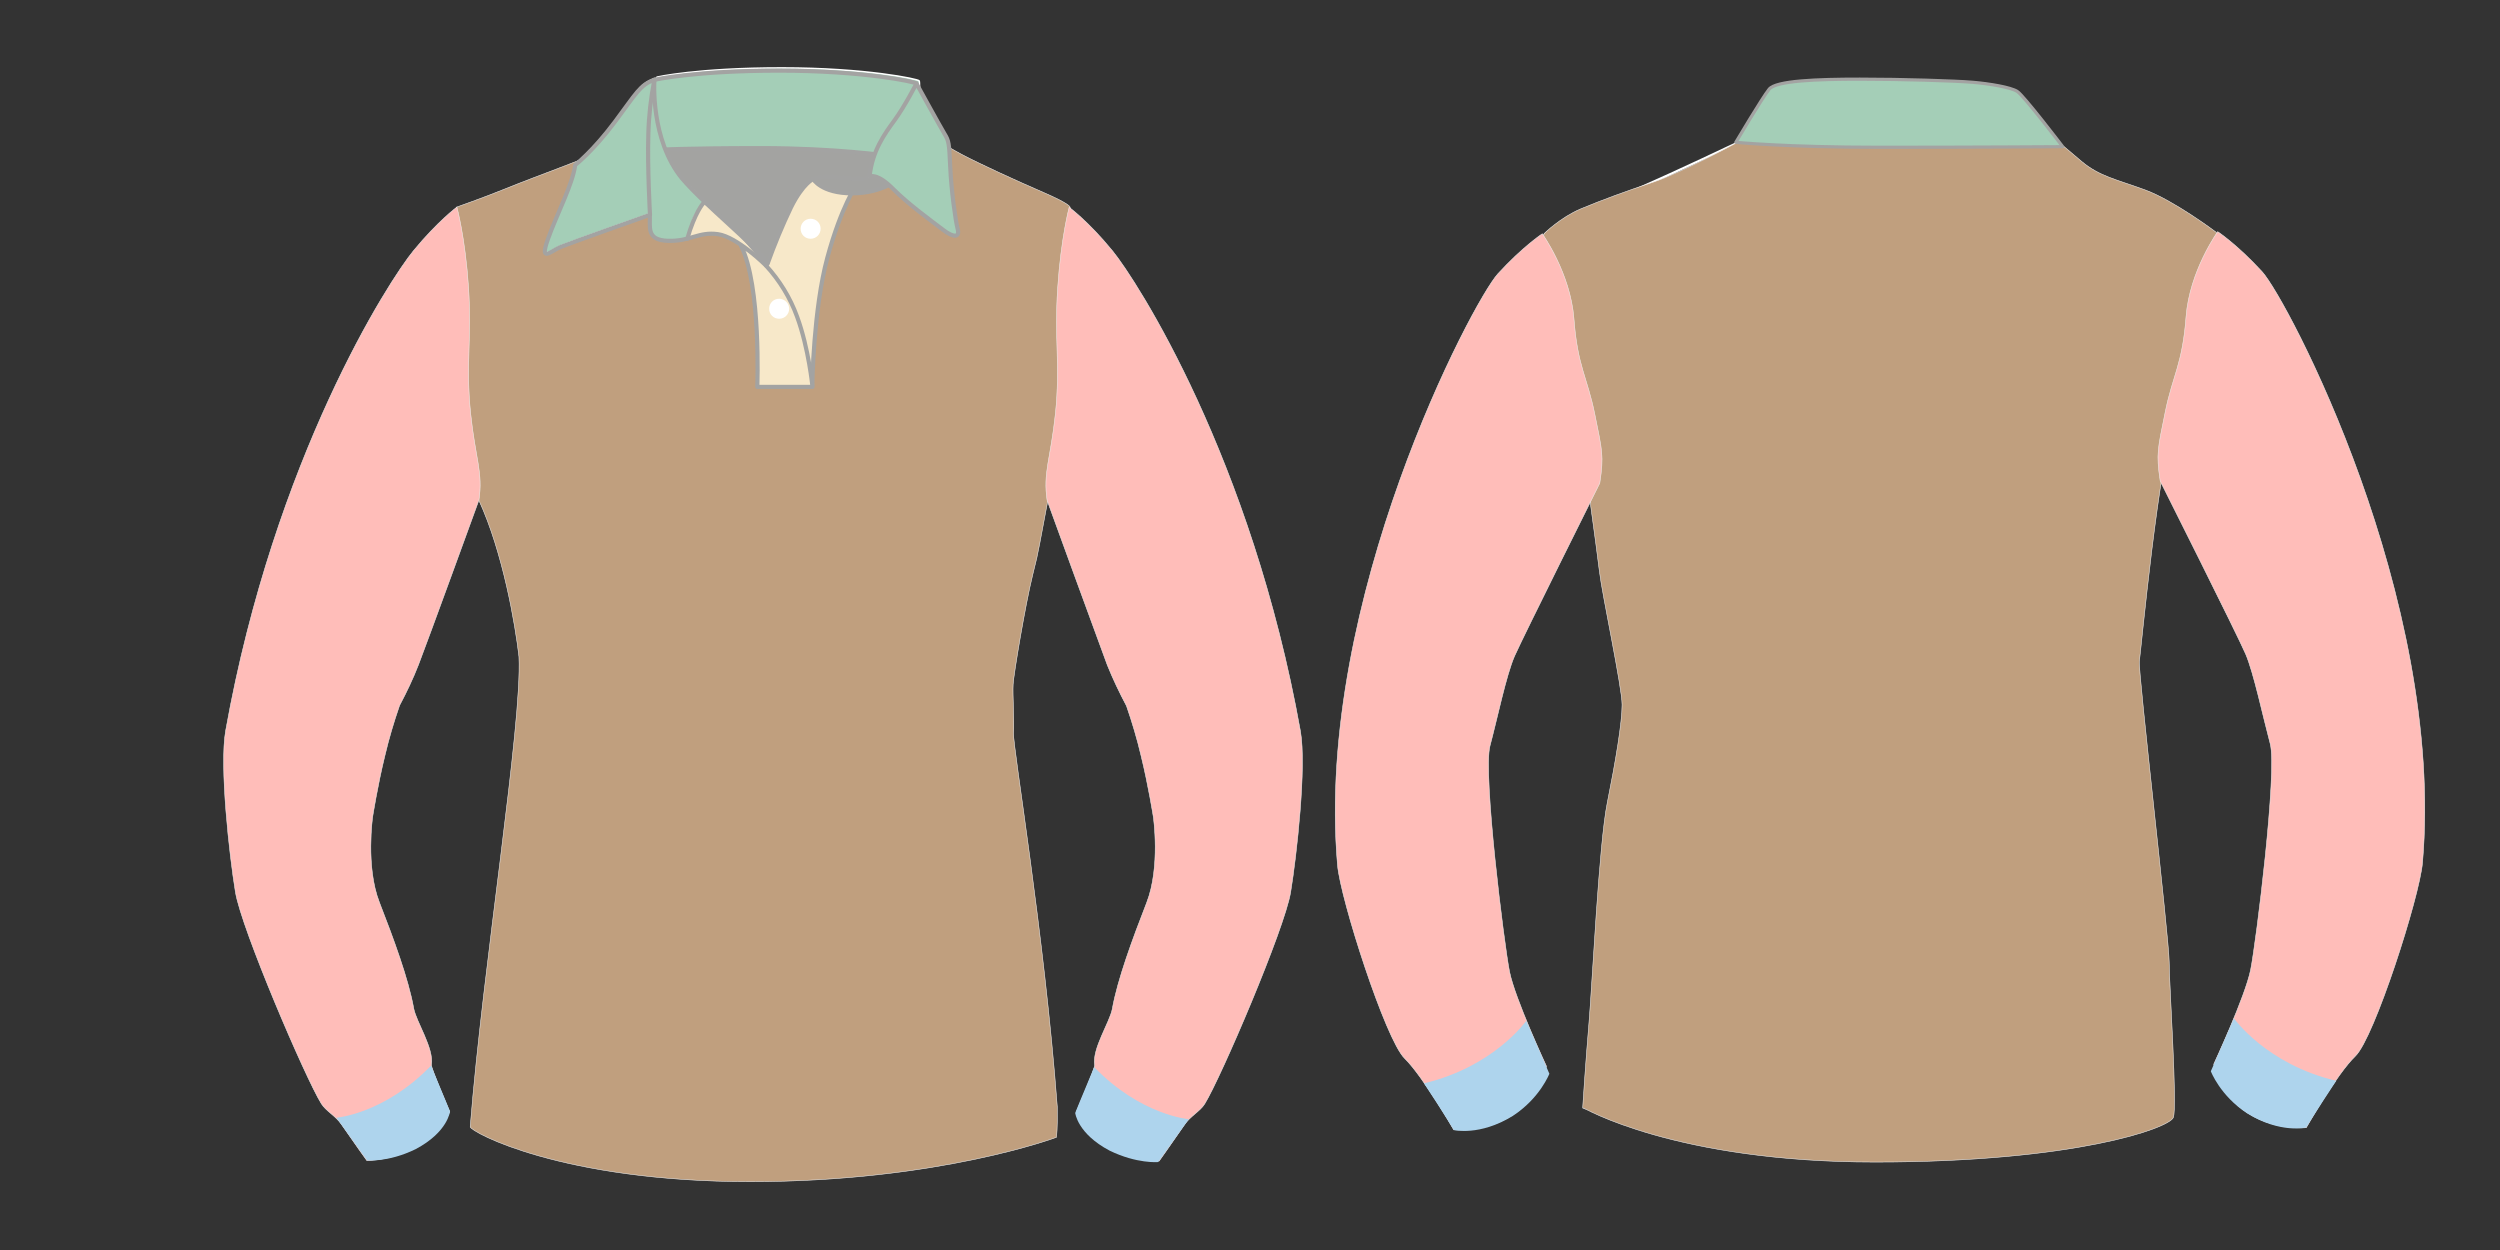
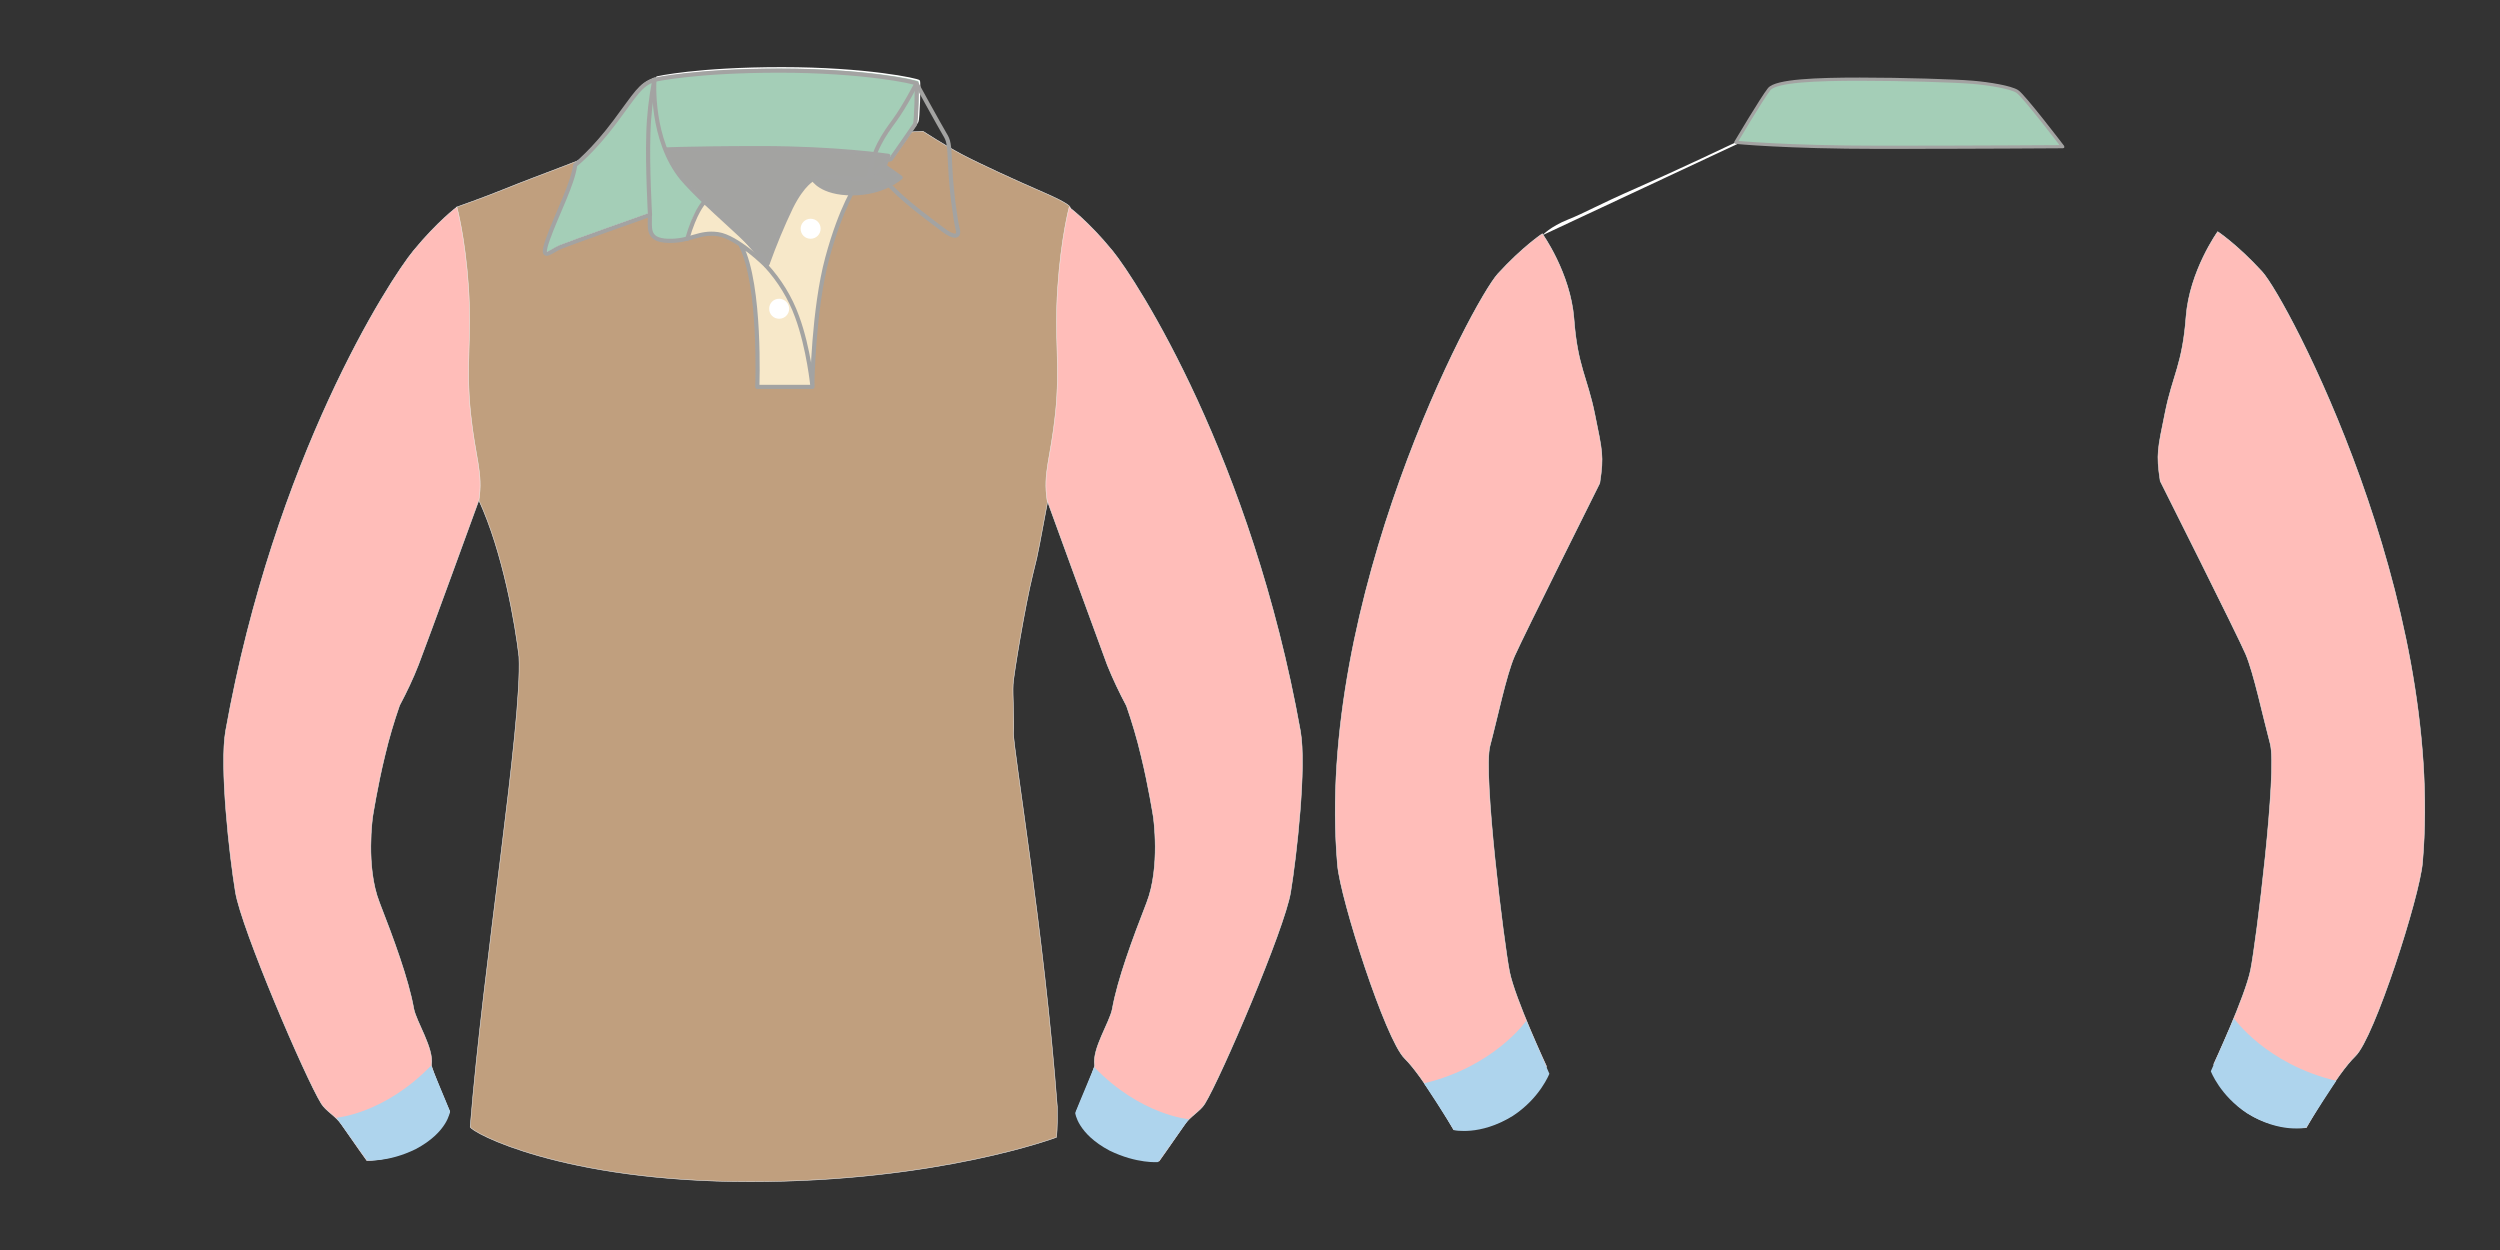
<svg xmlns="http://www.w3.org/2000/svg" version="1.1" id="leaver" x="0px" y="0px" viewBox="0 0 1200 600" style="enable-background:new 0 0 1200 600;" xml:space="preserve">
  <rect x="0" y="0" width="1200" height="600" fill="#333333" stroke="none" />
  <style type="text/css">
	.st0{fill:#FFFFFF;}
	.st1{fill:#C09F7E;stroke:#EFEFEF;stroke-width:0.25;stroke-miterlimit:10;}
	.st2{fill:#FFBDB9;stroke:#EFEFEF;stroke-width:0.25;stroke-miterlimit:10;}
	.st3{fill:#A4CEB7;stroke:#FFFFFF;stroke-width:0.75;stroke-miterlimit:10;}
	.st4{fill:none;stroke:#A3A3A2;stroke-width:1.54;stroke-linecap:round;stroke-linejoin:round;}
	.st5{fill:none;stroke:#A3A3A2;stroke-width:2;stroke-linecap:round;stroke-linejoin:round;}
	.st6{fill:#A3A3A1;}
	.st7{fill:#F7E8C9;stroke:#FFFFFF;stroke-width:0.75;stroke-miterlimit:10;}
	.st8{fill:#A3A3A1;stroke:#FFFFFF;stroke-width:0.25;stroke-miterlimit:10;}
	.st9{fill:#F7E8C9;}
	.st10{fill:#AED4ED;}
	.st11{display:none;}
	.st12{display:inline;}
	.st13{fill:#A3A3A2;}
	.st14{fill:#A3A3A3;}
	.st15{display:inline;fill:#A3A3A3;stroke:#FFFFFF;stroke-width:0.25;stroke-miterlimit:10;}
	.st16{display:inline;fill:none;stroke:#A3A3A3;stroke-width:2;stroke-linecap:round;stroke-linejoin:round;}
	.st17{display:inline;fill:none;stroke:#A3A3A3;stroke-width:2;stroke-miterlimit:10;}
</style>
  <g id="Main">
    <path class="st0" d="M850.2,61.5l-17,6.8c0,0-27.9,13.3-47.3,21.8s-24.8,11.9-33.3,15.3s-12.2,7.5-12.2,7.5L850.2,61.5z" />
-     <path class="st1" d="M1063.8,111.5c0,0-20.3-15.3-34.3-20.4s-21.8-6.5-30.3-13.6l-8.5-7.2l-28.2-7.5l-115.3-2.7L834,68.3   c0,0-26.9,14.6-40.1,19s-25.2,8.8-35,12.9s-17.7,11.9-17.7,11.9l-10.5,40.5l29.2,64.1c0,0,6.5,46.2,7.8,57.4s10.9,55.7,10.9,64.2   s-3.1,27.2-7.1,47s-7.2,87.1-8.8,105.8s-3,40.5-3,40.5S804,557.8,900,557.8s141.2-16.3,143.2-21.4s-2-64-2-74.8   s-15-139.8-14.3-144.2s9.5-99.4,17.3-116s9.5-24.5,10.9-40.5s5.1-22.1,8.2-34.3S1063.9,111.5,1063.8,111.5" />
    <path class="st1" d="M513.6,99.4c0,0,0.3-1.4-12.9-7.1s-31-13.9-39.1-18.2S443,63,443,63l-20.9,1.2l-113.5,5.3c0,0-23,3-25.1,4.8   s-23.1,9.1-41.4,16.5c-10.1,4.1-22.9,8.6-22.9,8.6l-16.6,34.2l-3.5,57.3c0,0,19.2,24.3,30.7,49.1c11.7,25.3,17.6,60.3,19.3,75.2   c1.6,32.4-17.2,147.8-23.4,225.7c0.4,2.5,44.1,26.3,134.5,26.3s146.9-21.3,146.9-21.3s0.6-4.3,0.4-14.6   c-6.2-82.9-21.4-173.2-21-179.3s-0.5-18.5-0.2-23.5s5.8-38,9.4-52.6c3.8-15.3,1.3-5.1,11.7-58.7l14.3-1.9c0,0,13.2-29.9,15-32.4   S513.6,99.4,513.6,99.4z" />
    <path class="st2" d="M229.9,240c2-13.2-1.7-19.8-4-41.6c-2.4-23.5,0.6-35.6-1-60.5c-1.6-24-5.6-38.5-5.6-38.5s-9.1,6.7-20.8,20.9   s-66.7,99.5-90.2,230.5c-3,16.9,1.8,59.8,4.7,77.4s33.5,89,41.2,101.5c2.1,3.5,7,6,9.7,10c6.1,8.9,12.2,17.4,12.2,17.4   s29.4-0.2,39.8-23.5c0,0-9.1-21-8.8-22.5c1.2-8-7.3-20.6-8.5-27c-2.5-14.1-9.8-33.8-16.5-51s-3.2-41.2-3.2-41.2s2.4-15.2,5.9-29.4   c1.9-8.1,4.3-16.1,7-23.9c3.4-6.4,6.5-12.9,9.1-19.6C204.8,309,229.9,240,229.9,240z" />
    <path class="st2" d="M502.6,240.1c-2-13.2,1.7-19.8,4-41.6c2.4-23.5-0.6-35.6,1.1-60.5c1.6-24,5.5-38.5,5.5-38.5s9.2,6.7,20.8,20.9   s66.7,99.5,90.2,230.5c3,16.9-1.8,59.8-4.7,77.4s-33.5,89-41.2,101.5c-2.1,3.5-7,6-9.7,10c-6.1,8.9-12.2,17.5-12.2,17.5   s-29.4-0.2-39.8-23.6c0,0,9.1-21,8.8-22.4c-1.2-8,7.3-20.6,8.5-27c2.5-14.1,9.8-33.8,16.5-51s3.2-41.2,3.2-41.2s-2.4-15.2-5.9-29.4   c-1.9-8.1-4.3-16.1-7-23.9c-3.4-6.4-6.5-12.9-9.2-19.6C527.7,309.1,502.6,240.1,502.6,240.1z" />
    <path class="st2" d="M767.9,231.9c2-13.2,1.2-15.3-2.4-33.1s-8.3-22.9-10-45.8c-1.7-22-15.2-40.8-15.2-40.8s-9.4,6.2-21.3,19.2   S631,288,642,415.2c1.4,16.4,23.1,83.9,32.2,92.8c9,8.9,23.6,34.3,23.6,34.3s35.4,3.3,44.5-30.5c0,0-15.1-32.4-17.7-45.3   s-12.9-95.4-9.4-108.5s7.8-34,11.8-43.1S767.9,231.9,767.9,231.9z" />
    <path class="st2" d="M1036.9,230.9c-2-13.2-1.2-15.3,2.4-33.1s8.3-22.9,10-45.8c1.7-22,15.2-40.8,15.2-40.8s9.4,6.2,21.3,19.2   s88,156.5,77,283.7c-1.4,16.4-23.1,84-32.2,92.8s-23.6,34.4-23.6,34.4s-35.4,3.3-44.4-30.5c0,0,15.1-32.4,17.7-45.3   s12.9-95.4,9.4-108.5s-7.9-34-11.8-43.1S1036.9,230.9,1036.9,230.9z" />
    <path class="st3" d="M833.2,68.3c0,0,23.8,2.4,69.1,2.4s87.8-0.3,87.8-0.3s-18.7-24.5-21.8-26.5s-13.2-3.7-21.4-4.4   S913.1,38,892.7,38s-40.2,0.7-43.5,4.8S833.2,68.3,833.2,68.3" />
    <path class="st4" d="M833.2,68.3c0,0,23.8,2.4,69.1,2.4s87.8-0.3,87.8-0.3s-18.7-24.5-21.8-26.5s-13.2-3.7-21.4-4.4   S913.1,38,892.7,38s-40.2,0.7-43.5,4.8S833.2,68.3,833.2,68.3z" />
    <path class="st3" d="M441.2,38.8c-0.5-0.8-25.4-6.2-65.9-6.2S315.4,37,315.4,37l-6.4,9.9l3.5,34.8c0,0,19.4,3,20.4,3   s53.4-0.8,55.4-0.6s40.6-9,40.6-9s11-15.7,11.6-16.7S441.7,39.6,441.2,38.8" />
    <path class="st5" d="M439.9,40.1c-0.5-0.8-25.4-6.2-65.9-6.2s-59.9,4.4-59.9,4.4l-6.4,9.9l3.5,34.8c0,0,19.4,3,20.4,3   s53.4-0.8,55.4-0.6s40.6-9,40.6-9s11-15.7,11.6-16.7S440.3,40.9,439.9,40.1z" />
    <path class="st6" d="M365.4,71.1c-36,0-50,0.8-50,0.8l5.2,25.7c0,0,35.5,11.4,42.1,24.5s11.6,15.3,12.2,15.7s7.2-24.3,14.3-39.2   s29.5-8,29.5-8s4.4-5,4.1-5.1s3.6-10.7,3.6-10.7S401.4,71.1,365.4,71.1" />
    <path class="st5" d="M365.4,71.1c-36,0-50,0.8-50,0.8l5.2,25.7c0,0,35.5,11.4,42.1,24.5s11.6,15.3,12.2,15.7s7.2-24.3,14.3-39.2   s29.5-8,29.5-8s4.4-5,4.1-5.1s3.6-10.7,3.6-10.7S401.4,71.1,365.4,71.1z" />
    <path class="st7" d="M403.3,89l-12.9-3.1c0,0-4.9,2-10.7,13.6c-4.2,8.8-7.9,17.7-11.2,26.9l-3.6,5c0,0,4.6,10.6,5.4,11.9   s2.9,39.7,4,39.7s15.6,1.8,15.6,1.8s0.5-36.2,7.2-61s14.1-35.2,14.1-35.2L403.3,89z" />
    <path class="st5" d="M403.3,89l-12.9-3.1c0,0-4.9,2-10.7,13.6c-4.2,8.8-7.9,17.7-11.2,26.9l-3.6,5c0,0,4.6,10.6,5.4,11.9   s2.9,39.7,4,39.7s15.6,1.8,15.6,1.8s0.5-36.2,7.2-61s14.1-35.2,14.1-35.2L403.3,89z" />
    <path class="st8" d="M423.8,79.2l-5.6,5.4c0,0-2.7,2-9.8,1.1s-13.4-1.3-18.1,0.2c0,0,3.8,6.9,18.8,6.9s23.2-7.6,23.2-7.6   L423.8,79.2z" />
    <path class="st5" d="M423.8,79.2l-5.6,5.4c0,0-2.7,2-9.8,1.1s-13.4-1.3-18.1,0.2c0,0,3.8,6.9,18.8,6.9s23.2-7.6,23.2-7.6   L423.8,79.2z" />
    <path class="st7" d="M390,185.7c0,0-1.8-18.5-7.4-33.7c-3.3-9.1-8.4-17.4-14.9-24.5l-0.8-3.1l-11.2-6.4c9.7,19.1,7.8,67.7,7.8,67.7   L390,185.7z" />
    <path class="st5" d="M390,185.7c0,0-1.8-18.5-7.4-33.7c-3.3-9.1-8.4-17.4-14.9-24.5l-0.8-3.1l-11.2-6.4c9.7,19.1,7.8,67.7,7.8,67.7   L390,185.7z" />
    <path class="st3" d="M327.4,85.7c-15.4-18.8-13.3-47.4-13.3-47.4s-3.5,4.5-7.5,14.1l-5.6,32.7c0,0,10.6,12.2,10.9,18   s-1.9,12.2,8.8,12.5c3,0.2,4.6,0.1,9.7-1.5c0,0,1.9-9.2,3.6-11.5s4.3-5.6,4.3-5.6L327.4,85.7" />
    <path class="st9" d="M329.9,114.3c0,0,2.8-11,7.5-16.7c5.9,3.9,11.3,8.5,16,13.8c7.6,8.5,9.9,11.5,9.9,11.5s-12.6-10.7-19.6-10.8   C339,112.2,334.4,112.9,329.9,114.3z" />
    <path class="st5" d="M327.4,85.7c-15.4-18.8-13.3-47.4-13.3-47.4s-3.5,4.5-7.5,14.1l-5.6,32.7c0,0,10.6,12.2,10.9,18   s-1.9,12.2,8.8,12.5s14.6-4.5,23.9-3.2s23,15,23,15l0.8-1.1C361.3,116.6,338.8,99,327.4,85.7z" />
    <path class="st3" d="M314.3,37.7c-1.7,8.7-2.7,17.4-2.9,26.3c-0.5,15.4,0.8,38.5,0.8,38.5s-37.7,13.3-42.8,15.4s-10.4,8-6.1-4   s11.7-25.8,13-35.3c0,0,8.5-6.7,18.9-20.5S307.3,40.1,314.3,37.7" />
    <path class="st5" d="M314.1,38.3c-1.7,8.7-2.7,17.5-2.9,26.3c-0.5,15.4,0.8,38.5,0.8,38.5s-37.7,13.3-42.8,15.4s-10.4,8-6.1-4   s11.7-25.8,13-35.3c0,0,8.5-6.6,18.9-20.5S307.2,40.7,314.1,38.3z" />
    <path class="st5" d="M337.6,97.5c0,0-4.1,4.5-7.7,17.1" />
    <path class="st0" d="M378.8,148.2c0,2.6-2.1,4.8-4.8,4.8s-4.8-2.1-4.8-4.8s2.1-4.8,4.8-4.8l0,0   C376.6,143.4,378.8,145.6,378.8,148.2z" />
    <path class="st0" d="M393.9,109.8c0,2.6-2.1,4.8-4.8,4.8s-4.8-2.1-4.8-4.8c0-2.6,2.1-4.8,4.8-4.8c0,0,0,0,0,0   C391.8,105,393.9,107.1,393.9,109.8C393.9,109.8,393.9,109.8,393.9,109.8z" />
-     <path class="st3" d="M439.9,40.1c0,0-5.6,10.9-10.5,17.6s-10.7,14.7-12,27c0,0,3.6-1.8,11.1,5.8s19.6,16.3,24.3,19.9s8,3.8,6.9-0.4   s-3.1-18.7-3.6-30.1s-0.7-12.3-2.7-15.6S439.9,40.1,439.9,40.1" />
    <path class="st5" d="M439.9,40.1c0,0-5.6,10.9-10.5,17.6s-10.7,14.7-12,27c0,0,3.6-1.8,11.1,5.8s19.6,16.3,24.3,19.9s8,3.8,6.9-0.4   s-3.1-18.7-3.6-30.1s-0.7-12.3-2.7-15.6S439.9,40.1,439.9,40.1z" />
    <path class="st10" d="M161.5,536.5c0,0,23-1.8,45.4-25c6.9,16.4,9.1,22,9.1,22s-1,9.9-16.5,18.1c-13.1,6.4-23.3,5.4-23.3,5.4   L161.5,536.5z" />
    <path class="st10" d="M570.6,537.2c0,0-23-1.8-45.4-25c-6.9,16.4-9.1,22-9.1,22s1,9.9,16.5,18.1c13.1,6.4,23.3,5.5,23.3,5.5   L570.6,537.2z" />
    <path class="st10" d="M732.6,490c0,0-15.4,22-49.1,30c10.5,15.9,14.3,22.4,14.3,22.4s12.4,3.1,28.4-6.8c13-8.5,17.5-20.2,17.5-20.2   L732.6,490z" />
    <path class="st10" d="M1072.3,488.8c0,0,15.4,22,49.1,30c-10.5,15.9-14.4,22.4-14.4,22.4s-12.4,3.1-28.4-6.8   c-13-8.5-17.4-20.2-17.4-20.2L1072.3,488.8z" />
  </g>
  <g id="Matte" class="st11">
    <g id="Matte-2" class="st12">
      <path class="st13" d="M624.3,350.8c3,16.9-1.8,59.8-4.7,77.4s-33.5,89-41.2,101.5c-1.7,2.8-5.3,5-8,7.9c-0.6,0.7-1.2,1.4-1.7,2.1    c-2,3-4.1,6-5.9,8.5l-0.1,0.2l-6.2,8.7l-0.4,0.5c0,0-10.2,0.9-23.3-5.5c-15.5-8.2-16.5-18.1-16.5-18.1s2.2-5.5,9-21.8c0,0,0,0,0,0    c0.1-0.4,0.2-0.7,0.2-1.1c-1.2-8,7.3-20.6,8.5-27c2.5-14.1,9.8-33.8,16.5-51s3.2-41.2,3.2-41.2s-2.4-15.2-5.9-29.4    c-1.9-8.1-4.3-16.1-7-23.9c-3.4-6.4-6.5-12.9-9.2-19.6c-3.6-9.4-26.3-71.7-28.7-78.4c-5.2,27.3-4.1,22.7-7.2,35.2    c-3.6,14.6-9,47.6-9.4,52.6s0.5,17.4,0.2,23.5s14.8,96.3,21,179.3c0.3,10.3-0.4,14.6-0.4,14.6s-56.6,21.3-146.9,21.3    s-134.1-23.8-134.5-26.3c6.2-77.9,25-193.2,23.4-225.7c-1.8-14.9-7.6-49.9-19.3-75.2c0,0-25.1,69-28.9,78.9    c-2.7,6.7-5.7,13.3-9.1,19.6c-2.7,7.9-5.1,15.8-7,23.9c-3.5,14.2-5.9,29.4-5.9,29.4s-3.5,24.1,3.2,41.2s14,36.9,16.5,51    c1.1,6.4,9.7,18.9,8.5,27c0.3,1.4,0.7,2.7,1.2,3.9v0.1l0.3,0.7l0.4,0.9l0.5,1.2l0.2,0.6c0.1,0.2,0.1,0.3,0.2,0.5l0.5,1.2l0.3,0.7    l0.4,0.9l0.5,1.3l0.4,1c0.4,1,0.8,1.9,1.2,2.8c0.1,0.2,0.2,0.4,0.2,0.6c0.7,1.6,1.2,3,1.7,4c0,0.1,0.1,0.2,0.2,0.4    s0.1,0.2,0.1,0.2c0,0.1,0,0.1,0.1,0.2c0,0.1,0,0.1,0.1,0.2l0.1,0.3c0,0,0,0.1,0,0.1l0.1,0.2c0,0,0,0.1,0,0.1    c0,0.1,0.1,0.1,0.1,0.2v0.1c0,0-1,9.9-16.5,18.1c-13,6.5-23.2,5.5-23.2,5.5l-3.8-5.4l-0.4-0.6l-0.4-0.6c-2.2-3.1-4.9-6.9-7.5-10.8    c-0.6-0.8-1.2-1.6-1.9-2.3c-2.7-2.8-6.1-5-7.8-7.7c-7.7-12.4-38.3-83.9-41.2-101.5s-7.7-60.5-4.7-77.4    c23.5-131,78.6-216.3,90.2-230.5s20.8-20.9,20.8-20.9s12.8-4.5,22.9-8.6c13.7-5.6,28.9-11,36.6-14.2c6-5.6,11.6-11.8,16.5-18.4    c10.4-13.8,12.2-18.1,19.1-20.5c0,0,0,0.2-0.1,0.6l0.5-0.1l0.8-1.2c0,0,19.5-4.4,59.9-4.4s65.4,5.4,65.9,6.2    c0.2,1.3,0.2,2.6,0.1,3.9l0,0c3.2,5.7,10.6,18.9,12.1,21.5c1.3,2,2.1,4.2,2.2,6.6c2,1.2,4,2.3,5.9,3.3c8.2,4.3,26,12.5,39.1,18.2    s12.8,7.1,12.8,7.1l0.2,0.5c2,1.6,10.2,8.3,20.3,20.5C545.7,134.5,600.7,219.9,624.3,350.8z" />
      <path class="st13" d="M1162.8,414.2c-1.4,16.4-23.1,84-32.2,92.8c-3.5,3.6-6.6,7.6-9.4,11.7c-5.3,7.6-10.4,16-12.8,20.1l-0.2,0.4    l-0.4,0.7c-0.5,0.9-0.8,1.3-0.8,1.3s-0.4,0.1-1.2,0.2l0,0c-3.5,0.5-14.2,1-27.1-7c-13-8.5-17.4-20.2-17.4-20.2l1.4-3.2    c0-0.1-0.1-0.2-0.1-0.2c0,0,15.1-32.4,17.7-45.3s12.9-95.4,9.4-108.5s-7.9-34-11.8-43.1c-3.7-8.5-36.5-74.1-40.5-82.2    c-5.4,34-10,82.5-10.5,85.6c-0.7,4.4,14.3,133.4,14.3,144.2s4.1,69.7,2,74.8s-47.3,21.5-143.2,21.5s-140.5-26.2-140.5-26.2    s1.3-21.8,3-40.5s4.8-86.1,8.8-105.8s7.1-38.4,7.1-47s-9.5-52.9-10.9-64.2c-0.7-5.6-2.6-20-4.4-32.9    C753.1,261.6,730,307.9,727,315c-3.9,9.1-8.2,30-11.8,43.1s6.8,95.5,9.4,108.5s17.7,45.3,17.7,45.3c0,0.1,0,0.2-0.1,0.2l1.5,3.3    c0,0-4.4,11.7-17.5,20.2c-16,9.8-28.4,6.8-28.4,6.8l-0.3-0.5c0-0.1-0.1-0.2-0.2-0.4c-0.1-0.1-0.1-0.2-0.2-0.2L697,541l-0.2-0.3    l-0.2-0.3v-0.1l-0.1-0.2c0,0,0,0,0-0.1c0,0,0-0.1,0-0.1l-0.4-0.7l-0.3-0.6l-0.5-0.8l-0.4-0.8l-0.2-0.3c0-0.1-0.1-0.2-0.1-0.2    l-0.4-0.6l-0.4-0.6l-0.7-1.1c-1.2-2-2.6-4.2-4.1-6.6c-0.3-0.5-0.7-1-1-1.5s-0.8-1.3-1.3-1.9l-1.7-2.5l-1.1-1.7    c-2.9-4.2-6.1-8.2-9.6-11.9c-9-8.9-30.8-76.5-32.2-92.8c-11-127.2,65.1-270.7,77-283.7s21.3-19.2,21.3-19.2l0.2,0.4    c-0.1,0.1-0.2,0.2-0.2,0.2l0.3-0.1l0.4-0.2l0.1-0.4l0.5-0.5l0.1-0.1c5-4.7,10.7-8.5,17-11.3c8-3.3,17.3-6.8,27.5-10.3    c19.4-8.5,46.9-21.6,46.9-21.6s12.6-21.4,16-25.5s23.1-4.8,43.5-4.8s45.9,0.7,54.1,1.4s18.4,2.4,21.4,4.4    c2.9,1.9,19.6,23.7,21.6,26.3l1,0.2l8.5,7.2c8.5,7.1,16.3,8.5,30.3,13.6s34.3,20.4,34.3,20.4c0.1,0.1,0.2,0.3,0.2,0.4    c0.3-0.4,0.4-0.7,0.4-0.7s9.4,6.2,21.3,19.2S1173.8,287,1162.8,414.2z" />
    </g>
  </g>
  <g id="line" class="st11">
    <g id="图层_4" class="st12">
      <path class="st14" d="M360.1,536.1h-1.4v-2h3v2H360.1z M362.8,536.1v-2h3v2H362.8z M357.8,536.1h-3v-2h3V536.1z M353.8,536.1h-3    v-2h3V536.1z M366.8,536.1v-2h3v2H366.8z M349.8,536.1l-3-0.1v-2l3,0.1V536.1z M370.8,536.1v-2h3l0,2H370.8z M345.8,536l-3-0.1    l0.1-2l3,0.1L345.8,536z M374.8,536l0-2l3-0.1l0,2L374.8,536z M341.7,535.9l-3-0.1l0.1-2l3,0.1L341.7,535.9z M378.8,535.9l-0.1-2    l3-0.1l0.1,2L378.8,535.9z M337.7,535.8l-3-0.1l0.1-2l3,0.1L337.7,535.8z M382.8,535.8l-0.1-2l3-0.1l0.1,2L382.8,535.8z     M333.7,535.7l-3-0.1l0.1-2l3,0.1L333.7,535.7z M386.8,535.7l-0.1-2l3-0.1l0.1,2L386.8,535.7z M329.7,535.5c-1,0-2-0.1-3-0.2    l0.1-2l3,0.2L329.7,535.5z M390.8,535.5l-0.1-2l3-0.2l0.1,2L390.8,535.5z M325.7,535.3l-3-0.2l0.1-2l3,0.2L325.7,535.3z     M394.8,535.3l-0.1-2l3-0.2l0.1,2L394.8,535.3z M321.7,535.1l-3-0.2l0.1-2l3,0.2L321.7,535.1z M398.8,535.1l-0.1-2l3-0.2l0.1,2    L398.8,535.1z M317.7,534.9l-3-0.2l0.1-2l3,0.2L317.7,534.9z M402.8,534.9l-0.1-2l3-0.2l0.1,2c-1-0.2-2-0.1-3-0.1L402.8,534.9z     M313.7,534.7l-3-0.2l0.2-2l3,0.2L313.7,534.7z M406.8,534.7l-0.1-2l3-0.2l0.2,2L406.8,534.7z M309.7,534.4l-3-0.2l0.2-2l3,0.2    L309.7,534.4z M410.8,534.4l-0.2-2c1-0.1,2-0.2,3-0.2l0.2,2L410.8,534.4z M305.7,534.1l-3-0.3l0.2-2l3,0.3L305.7,534.1z     M414.8,534.1l-0.2-2l3-0.3l0.2,2L414.8,534.1z M301.8,533.8l-3-0.3l0.2-2l3,0.3L301.8,533.8z M418.8,533.8l-0.2-2l3-0.3l0.2,2    L418.8,533.8z M297.8,533.4l-3-0.3l0.2-2l3,0.3L297.8,533.4z M422.8,533.4l-0.2-2l3-0.3l0.2,2L422.8,533.4z M293.8,533l-3-0.3    l0.2-2l3,0.3L293.8,533z M426.8,533l-0.2-2l3-0.3l0.2,2L426.8,533z M430.8,532.6l-0.2-2l3-0.3l0.2,2L430.8,532.6z M289.8,532.6    l-3-0.3l0.2-2l3,0.3L289.8,532.6z M434.7,532.1l-0.2-2l3-0.3l0.2,2L434.7,532.1z M285.8,532.1l-3-0.4l0.2-2l3,0.4L285.8,532.1z     M438.7,531.7l-0.2-2l3-0.4l0.2,2L438.7,531.7z M281.9,531.7l-3-0.4l0.3-2l3,0.4L281.9,531.7z M442.7,531.2l-0.3-2l3-0.4l0.3,2    L442.7,531.2z M277.9,531.2l-3-0.4l0.3-2l3,0.4L277.9,531.2z M446.7,530.7l-0.3-2l3-0.4l0.3,2L446.7,530.7z M273.9,530.6l-3-0.4    l0.3-2l3,0.4L273.9,530.6z M450.6,530.1l-0.3-2l3-0.4l0.3,2L450.6,530.1z M270,530l-3-0.5l0.3-2l3,0.5L270,530z M454.6,529.6    l-0.3-2l3-0.4l0.3,2L454.6,529.6z M266,529l-3-0.5l0.3-2c1,0.2,2,0.3,3,0.5L266,529z M458.6,528.5l-0.3-2l3-0.5l0.3,2L458.6,528.5    z M262,528.3l-3-0.5l0.3-2l3,0.5L262,528.3z M462.5,527.9l-0.3-2l3-0.5l0.3,2L462.5,527.9z M258,527.6l-3-0.5l0.4-2l2.9,0.5    L258,527.6z M466.4,527.2l-0.3-2l3-0.5l0.3,2L466.4,527.2z M254.1,526.9l-3-0.5l0.4-2l2.9,0.5L254.1,526.9z M470.4,526.6l-0.3-2    l3-0.5l0.4,2L470.4,526.6z M250.2,526.2l-3-0.6l0.4-2l2.9,0.6L250.2,526.2z M474.3,525.9l-0.4-2l3-0.5l0.4,2L474.3,525.9z     M246.2,525.4l-2.9-0.6l0.4-2l2.9,0.6L246.2,525.4z M478.3,525.1l-0.4-2l2.9-0.6l0.4,2L478.3,525.1z M242.3,524.6l-2.9-0.6l0.4-2    l2.9,0.6L242.3,524.6z M482.2,524.4l-0.4-2l2.9-0.6l0.4,2L482.2,524.4z M238.4,523.8l-2.9-0.7l0.5-2c0.9,0.2,1.9,0.4,2.9,0.7    L238.4,523.8z M486.2,523.6l-0.4-2l2.9-0.6l0.4,2L486.2,523.6z M234.5,522.9l-2.9-0.7l0.5-1.9l2.9,0.7L234.5,522.9z M490.1,522.8    l-0.4-2l2.9-0.6l0.4,2L490.1,522.8z M494,521.9l-0.4-2l2.9-0.7l0.5,2L494,521.9z M230.5,521.9c-1.9-0.5-2.9-0.8-2.9-0.8l0.6-1.9    c0,0,1,0.3,2.9,0.8L230.5,521.9z M497.9,521l-0.5-2l2.9-0.7l0.5,1.9C500,520.5,499,520.8,497.9,521z M501.8,520.1l-0.5-2l2.9-0.7    l0.5,1.9C504,519.6,503,519.8,501.8,520.1L501.8,520.1z M505.8,519.1l-0.5-1.9l0.8-0.2l0.5,1.9L505.8,519.1z" />
      <path class="st14" d="M360,540.3h-1.3v-2h3v2H360z M362.7,540.3v-2h3v2H362.7z M357.7,540.3h-3v-2h3V540.3z M353.7,540.3h-3v-2h3    V540.3z M366.7,540.3v-2h3v2H366.7z M349.7,540.3l-3-0.1v-2l3,0.1V540.3z M370.7,540.3v-2l3-0.1l0,2L370.7,540.3z M345.7,540.2    l-3-0.1l0-2l3,0.1L345.7,540.2z M374.7,540.2l0-2l3-0.1l0.1,2L374.7,540.2z M341.6,540l-3-0.1l0.1-2l3,0.1L341.6,540z M378.7,540    l-0.1-2l3-0.1l0.1,2L378.7,540z M337.6,539.9l-3-0.1l0.1-2l3,0.1L337.6,539.9z M382.7,539.9l-0.1-2l3-0.1l0.1,2L382.7,539.9z     M333.6,539.8l-3-0.1l0.1-2l3,0.1L333.6,539.8z M386.7,539.8l-0.1-2l3-0.1l0.1,2L386.7,539.8z M329.6,539.6l-3-0.2l0.1-2l3,0.2    L329.6,539.6z M390.7,539.6l-0.1-2l3-0.2l0.1,2C392.7,539.4,391.7,539.5,390.7,539.6L390.7,539.6z M325.6,539.4l-3-0.2l0.1-2    l3,0.2L325.6,539.4z M394.7,539.4l-0.1-2l3-0.2l0.1,2L394.7,539.4z M321.6,539.2l-3-0.2l0.1-2l3,0.2L321.6,539.2z M398.7,539.2    l-0.1-2l3-0.2l0.1,2L398.7,539.2z M317.6,539l-3-0.2l0.1-2l3,0.2L317.6,539z M402.7,539l-0.1-2l3-0.2l0.1,2L402.7,539z     M313.6,538.8l-3-0.2l0.2-2l3,0.2L313.6,538.8z M406.7,538.8l-0.1-2l3-0.2l0.2,2L406.7,538.8z M309.6,538.5l-3-0.2l0.2-2l3,0.2    L309.6,538.5z M410.7,538.5l-0.1-2l3-0.2l0.2,2L410.7,538.5z M305.7,538.2l-3-0.3l0.2-2l3,0.3L305.7,538.2z M414.8,538.2l-0.2-2    l3-0.3l0.2,2L414.8,538.2z M301.8,537.9l-3-0.3l0.2-2l3,0.3L301.8,537.9z M418.8,537.9l-0.2-2l3-0.3l0.2,2L418.8,537.9z     M297.8,537.5l-3-0.3l0.2-2l3,0.3L297.8,537.5z M422.8,537.5l-0.2-2l3-0.3l0.2,2L422.8,537.5z M293.8,537.1l-3-0.3l0.2-2l3,0.3    L293.8,537.1z M426.8,537.1l-0.2-2l3-0.3l0.2,2L426.8,537.1z M430.8,536.7l-0.2-2l3-0.3l0.2,2L430.8,536.7z M289.8,536.7l-3-0.3    l0.2-2l3,0.3L289.8,536.7z M434.7,536.2l-0.2-2l3-0.3l0.2,2L434.7,536.2z M285.8,536.2l-3-0.4l0.2-2l3,0.4L285.8,536.2z     M438.7,535.8l-0.2-2l3-0.4l0.2,2L438.7,535.8z M281.8,535.8l-3-0.4l0.3-2l3,0.4L281.8,535.8z M442.6,535l-0.3-2l3-0.4l0.3,2    L442.6,535z M277.8,535l-3-0.4l0.3-2l3,0.4L277.8,535z M446.6,534.5l-0.3-2l3-0.4l0.3,2L446.6,534.5z M273.8,534.4l-3-0.4l0.3-2    l3,0.4L273.8,534.4z M450.5,533.9l-0.3-2l3-0.4l0.3,2L450.5,533.9z M269.8,533.8l-3-0.5l0.3-2l3,0.5L269.8,533.8z M454.5,533.4    l-0.3-2l3-0.4l0.3,2L454.5,533.4z M265.9,533.2l-3-0.5l0.3-2l3,0.5L265.9,533.2z M458.5,532.8l-0.3-2l3-0.5l0.3,2L458.5,532.8z     M261.9,532.6l-3-0.5l0.3-2l3,0.5L261.9,532.6z M462.4,532.1l-0.3-2l3-0.5l0.3,2L462.4,532.1z M258,531.8l-3-0.5l0.4-2l2.9,0.5    L258,531.8z M466.4,531.4l-0.3-2l2.9-0.4l0.3,2L466.4,531.4z M254,531.1l-3-0.5l0.4-2c1,0.2,1.9,0.4,2.9,0.5L254,531.1z     M470.3,530.8l-0.3-2l3-0.5l0.4,2L470.3,530.8z M250,530.4l-2.9-0.6l0.4-2l2.9,0.6L250,530.4z M474.2,530.1l-0.4-2l3-0.5l0.4,2    L474.2,530.1z M246.1,529.6l-2.9-0.6l0.4-2l2.9,0.6L246.1,529.6z M478.2,529.3l-0.4-2l2.9-0.6l0.4,2    C480.2,529,479.2,529.2,478.2,529.3L478.2,529.3z M242.2,528.8l-2.9-0.6l0.4-2l2.9,0.6L242.2,528.8z M482.1,528.6l-0.4-2l2.9-0.6    l0.4,2L482.1,528.6z M238.3,528l-2.9-0.7l0.5-2l2.9,0.7L238.3,528z M486.1,527.8l-0.4-2l2.9-0.6l0.4,2    C488.1,527.4,487.1,527.6,486.1,527.8L486.1,527.8z M234.4,527.1l-2.9-0.7l0.5-1.9l2.9,0.7L234.4,527.1z M490,527l-0.4-2l2.9-0.6    l0.4,2L490,527z M493.9,526.2l-0.4-2l2.9-0.7l0.4,2L493.9,526.2z M230.5,526.2c-1.9-0.5-2.9-0.8-2.9-0.8l0.6-1.9    c0,0,1,0.3,2.9,0.8L230.5,526.2z M497.8,525.3l-0.5-2c1.1-0.2,2-0.5,2.9-0.7l0.5,2L497.8,525.3z M501.7,524.4l-0.5-1.9    c1.2-0.3,2.2-0.5,2.9-0.7l0.5,1.9L501.7,524.4z M505.6,523.4l-0.1-0.4l0.6-0.8l0.2,1L505.6,523.4z M505.5,523l-0.4-1.5l0.6-0.2    c0.3-0.1,0.7-0.1,1,0.1L505.5,523z" />
      <path class="st14" d="M910.8,535.7h-1.7v-2h3v2H910.8z M913.1,535.7v-2h3v2H913.1z M908.1,535.7h-3v-2h3V535.7z M917.1,535.7v-2h3    v2H917.1z M904.1,535.7h-3v-2h3V535.7z M921.1,535.7v-2l3,0v2L921.1,535.7z M900.1,535.7l-3-0.1v-2l3,0.1V535.7z M925.1,535.6v-2    l3-0.1v2L925.1,535.6z M896.1,535.6l-3-0.1l0.1-2l3,0.1L896.1,535.6z M929.1,535.5v-2l3-0.1l0.1,2L929.1,535.5z M892.1,535.5    l-3-0.1l0.1-2l3,0.1L892.1,535.5z M933.2,535.5l-0.1-2l3-0.1l0.1,2L933.2,535.5z M888.1,535.5l-3-0.1l0.1-2c1,0.1,2,0.1,3,0.1    L888.1,535.5z M937.2,535.3l-0.1-2l3-0.1l0.1,2L937.2,535.3z M884.1,535.3l-3-0.1l0.1-2l3,0.1L884.1,535.3z M941.2,535.2l-0.1-2    l3-0.2l0.1,2L941.2,535.2z M880.1,535.2l-3-0.2l0.1-2l3,0.2L880.1,535.2z M945.2,535l-0.1-2l3-0.2l0.1,2L945.2,535z M876.1,534.9    l-3-0.2l0.1-2l3,0.2L876.1,534.9z M949.2,534.8l-0.1-2l3-0.2l0.1,2L949.2,534.8z M872.1,534.7l-3-0.2l0.1-2l3,0.2L872.1,534.7z     M953.2,534.5l-0.1-2l3-0.2l0.1,2L953.2,534.5z M868.1,534.4l-3-0.2l0.2-2l3,0.2L868.1,534.4z M957.2,534.2l-0.1-2l3-0.2l0.2,2    L957.2,534.2z M864.1,534.1l-3-0.2l0.2-2l3,0.2L864.1,534.1z M961.2,533.9l-0.2-2l3-0.2l0.2,2L961.2,533.9z M860.1,533.8l-3-0.2    l0.2-2l3,0.2L860.1,533.8z M965.1,533.6l-0.2-2l3-0.3l0.2,2L965.1,533.6z M856.1,533.5c-1-0.1-2-0.2-3-0.3l0.2-2l3,0.3    L856.1,533.5z M969.1,533.2l-0.2-2l3-0.3l0.2,2L969.1,533.2z M852.1,533.1l-3-0.3l0.2-2l3,0.3L852.1,533.1z M973.1,532.9l-0.2-2    l3-0.3l0.2,2L973.1,532.9z M848.1,532.7l-3-0.3l0.2-2l3,0.3L848.1,532.7z M977.1,532.4l-0.2-2l3-0.3l0.2,2L977.1,532.4z     M844.1,532.3l-3-0.3l0.2-2l3,0.3L844.1,532.3z M981.1,532l-0.2-2l3-0.3l0.2,2L981.1,532z M840.2,531.9l-3-0.3l0.2-2l3,0.3    L840.2,531.9z M985.1,531.5l-0.2-2l3-0.4l0.2,2L985.1,531.5z M836.2,531.4l-3-0.4l0.2-2l3,0.4L836.2,531.4z M989,530.8l-0.3-2    l3-0.4l0.3,2L989,530.8z M832.1,530.7l-3-0.4l0.3-2l3,0.4L832.1,530.7z M993,530.3l-0.3-2l3-0.4l0.3,2L993,530.3z M828.2,530.2    l-3-0.4l0.3-2l3,0.4L828.2,530.2z M997,529.8l-0.3-2l3-0.4l0.3,2L997,529.8z M824.3,529.6l-3-0.4l0.3-2l3,0.4L824.3,529.6z     M1001,529.2l-0.3-2l3-0.5l0.3,2L1001,529.2z M820.3,529.1l-3-0.4l0.3-2l3,0.4L820.3,529.1z M1004.9,528.6l-0.3-2l3-0.5l0.3,2    L1004.9,528.6z M816.3,528.5l-3-0.5l0.3-2c1,0.2,2,0.3,3,0.5L816.3,528.5z M1008.9,527.9l-0.3-2l3-0.5l0.3,2    C1010.8,527.6,1009.9,527.8,1008.9,527.9L1008.9,527.9z M812.4,527.9l-3-0.5l0.3-2l3,0.5L812.4,527.9z M808.4,527.3l-3-0.5l0.3-2    l3,0.5L808.4,527.3z M1012.8,527.3l-0.3-2l3-0.5l0.4,2L1012.8,527.3z M804.4,526.6l-3-0.5l0.3-2l3,0.5L804.4,526.6z M1016.7,526.6    l-0.4-2l2.9-0.5l0.4,2L1016.7,526.6z M800.5,526l-3-0.5l0.4-2l3,0.5L800.5,526z M1020.7,525.8l-0.4-2l2.9-0.6l0.4,2L1020.7,525.8z     M796.5,525.2l-3-0.5l0.4-2l3,0.5L796.5,525.2z M1024.6,525.1l-0.4-2l2.9-0.6l0.4,2L1024.6,525.1z M792.6,524.5l-3-0.6l0.4-2    l3,0.6L792.6,524.5z M1028.6,524.3l-0.4-2c1-0.2,2-0.4,2.9-0.6l0.4,2L1028.6,524.3z M788.7,523.8l-3-0.6l0.4-2l2.9,0.6    L788.7,523.8z M1032.5,523.4l-0.4-2l2.9-0.7l0.5,2L1032.5,523.4z M784.8,523l-3-0.6l0.4-2l2.9,0.6L784.8,523z M1036.4,522.5    l-0.5-1.9l2.9-0.7l0.5,1.9L1036.4,522.5z M780.8,522.2l-2.9-0.6l0.4-2l2.9,0.6L780.8,522.2z M1040.3,521.5l-0.5-1.9    c1.9-0.5,2.9-0.8,2.9-0.8l0.6,1.9C1043.3,520.8,1042.2,521,1040.3,521.5L1040.3,521.5z M776.9,521.3l-2.9-0.7l0.4-2l2.9,0.7    L776.9,521.3z M773,520.5l-2.9-0.7l0.5-1.9l2.9,0.7L773,520.5z M769,519.5l-2.9-0.7l0.5-1.9l2.9,0.7L769,519.5z M765.1,518.6    l-2.9-0.8l0.5-1.9l2.9,0.7L765.1,518.6z M761.2,517.6l-0.6-0.2l0.2-1l-0.6-0.8c0.3-0.2,0.7-0.3,1-0.1l0.5,0.1l-0.4,1.4l0.2,0.2    l-0.2-0.2L761.2,517.6z" />
      <path class="st14" d="M910.8,539.9h-1.7v-2h3v2H910.8z M913.2,539.9v-2h3v2H913.2z M908.2,539.9L908.2,539.9h-3v-2h3V539.9z     M917.2,539.9v-2h3v2H917.2z M904.2,539.9h-3v-2h3V539.9z M921.2,539.9v-2l3,0v2L921.2,539.9z M900.2,539.9c-1,0-2,0-3-0.1v-2    l3,0.1V539.9z M925.2,539.8l0-2l3-0.1l0,2L925.2,539.8z M896.2,539.8l-3-0.1l0.1-2l3,0.1L896.2,539.8z M929.2,539.7l0-2l3-0.1    l0.1,2L929.2,539.7z M892.1,539.7l-3-0.1l0.1-2l3,0.1L892.1,539.7z M933.2,539.6l-0.1-2l3-0.1l0.1,2L933.2,539.6z M888.1,539.6    l-3-0.1l0.1-2l3,0.1L888.1,539.6z M937.2,539.5l-0.1-2l3-0.1l0.1,2L937.2,539.5z M884.1,539.5l-3-0.1l0.1-2l3,0.1L884.1,539.5z     M941.2,539.4l-0.1-2l3-0.2l0.1,2L941.2,539.4z M880.1,539.3l-3-0.2l0.1-2l3,0.2L880.1,539.3z M945.2,539.2l-0.1-2l3-0.2l0.1,2    L945.2,539.2z M876.1,539.1l-3-0.2l0.1-2l3,0.2L876.1,539.1z M949.2,538.9l-0.1-2l3-0.2l0.1,2L949.2,538.9z M872.1,538.9l-3-0.2    l0.1-2l3,0.2L872.1,538.9z M953.2,538.7l-0.1-2l3-0.2l0.1,2L953.2,538.7z M868.1,538.6l-3-0.2l0.2-2l3,0.2L868.1,538.6z     M957.2,538.4l-0.1-2l3-0.2l0.2,2L957.2,538.4z M864.1,538.3l-3-0.2l0.2-2l3,0.2L864.1,538.3z M961.2,538.1l-0.2-2l3-0.2l0.2,2    L961.2,538.1z M860.1,538l-3-0.2l0.2-2l3,0.2L860.1,538z M965.2,537.8l-0.2-2l3-0.3l0.2,2L965.2,537.8z M856.1,537.7l-3-0.3l0.2-2    l3,0.3L856.1,537.7z M969.1,537.4l-0.2-2l3-0.3l0.2,2L969.1,537.4z M852.1,537.3l-3-0.3l0.2-2l3,0.3L852.1,537.3z M973.1,537    l-0.2-2l3-0.3l0.2,2L973.1,537z M848.1,536.9l-3-0.3l0.2-2l3,0.3L848.1,536.9z M977.1,536.6l-0.2-2l3-0.3l0.2,2L977.1,536.6z     M844.1,536.5l-3-0.3l0.2-2l3,0.3L844.1,536.5z M981.1,536.2l-0.2-2l3-0.3l0.2,2L981.1,536.2z M840.2,536.1l-3-0.3l0.2-2l3,0.3    L840.2,536.1z M985.1,535.7l-0.2-2l3-0.4l0.2,2L985.1,535.7z M836.2,535.7l-3-0.4l0.2-2l3,0.4L836.2,535.7z M989.1,535l-0.3-2    l3-0.4l0.3,2L989.1,535z M832.3,535l-3-0.4l0.3-2l3,0.4L832.3,535z M993.1,534.5l-0.3-2l3-0.4l0.3,2L993.1,534.5z M828.3,534.5    l-3-0.4l0.3-2l3,0.4L828.3,534.5z M824.3,534l-3-0.4l0.3-2l3,0.4L824.3,534z M997,534l-0.3-2l3-0.4l0.3,2L997,534z M820.3,533.5    l-3-0.4l0.3-2l3,0.4L820.3,533.5z M1001,533.5l-0.3-2l3-0.5l0.3,2L1001,533.5z M816.3,532.9l-3-0.4l0.3-2l3,0.4L816.3,532.9z     M1005,532.8l-0.3-2l3-0.5l0.3,2L1005,532.8z M812.4,532.3l-3-0.5l0.3-2l3,0.5L812.4,532.3z M1008.9,532.2l-0.3-2l3-0.5l0.3,2    L1008.9,532.2z M808.4,531.7l-3-0.5l0.3-2l3,0.5L808.4,531.7z M1012.9,531.5l-0.3-2l3-0.5l0.3,2L1012.9,531.5z M804.5,531l-3-0.5    l0.3-2l3,0.5L804.5,531z M1016.8,530.7l-0.4-2l2.9-0.5l0.4,2C1018.8,530.4,1017.9,530.6,1016.8,530.7L1016.8,530.7z M800.5,530.3    l-3-0.5l0.3-2l3,0.5L800.5,530.3z M1020.8,530l-0.4-2l2.9-0.6l0.4,2L1020.8,530z M796.6,529.6l-3-0.5l0.4-2l3,0.5L796.6,529.6z     M1024.7,529.2l-0.4-2l2.9-0.6l0.4,2L1024.7,529.2z M792.6,528.9l-3-0.5l0.4-2l3,0.5L792.6,528.9z M1028.6,528.4l-0.4-2l2.9-0.6    l0.4,2L1028.6,528.4z M788.7,528.2l-3-0.6l0.4-2l2.9,0.6L788.7,528.2z M1032.6,527.6l-0.4-2l2.9-0.7l0.5,1.9    C1034.6,527.1,1033.6,527.3,1032.6,527.6L1032.6,527.6z M784.8,527.4l-2.9-0.6l0.4-2l2.9,0.6L784.8,527.4z M1036.5,526.7l-0.5-1.9    l2.9-0.7l0.5,1.9L1036.5,526.7z M780.8,526.7l-2.9-0.7l0.4-2l2.9,0.6L780.8,526.7z M776.9,525.8l-2.9-0.6l0.4-2l2.9,0.6    L776.9,525.8z M1040.4,525.7l-0.5-1.9c1.9-0.5,2.9-0.8,2.9-0.8l0.6,1.9C1043.3,525,1042.3,525.2,1040.4,525.7L1040.4,525.7z     M773,525l-2.9-0.7l0.5-2l2.9,0.7L773,525z M769.1,524.1l-2.9-0.7l0.5-1.9l2.9,0.7L769.1,524.1z M765.2,523.2    c-1.2-0.3-2.2-0.5-2.9-0.7l0.5-1.9l2.9,0.7L765.2,523.2z M761.3,522.2l-0.5-0.1l0.2-1l-0.6-0.8c0.3-0.2,0.7-0.3,1-0.1l0.4,0.1    l-0.4,1.4l0.2,0.2l-0.2-0.2L761.3,522.2z" />
    </g>
    <path class="st15" d="M423.8,79.2l-5.6,5.4c0,0-2.7,2-9.8,1.1s-13.4-1.3-18.1,0.2c0,0,3.8,6.9,18.8,6.9s23.2-7.6,23.2-7.6   L423.8,79.2z" />
    <path class="st16" d="M337.6,97.5c0,0-4.1,4.5-7.7,17.1" />
    <path class="st16" d="M439.9,40.1c-0.5-0.8-25.4-6.2-65.9-6.2s-59.9,4.4-59.9,4.4" />
    <path class="st16" d="M390.3,85.9c0,0-4.9,2-10.7,13.6c-4.5,9.1-8.3,18.5-11.6,28.1c19,20.6,21.8,57.3,21.8,57.3s0.5-36.2,7.2-61   s11.8-29.9,11.5-31C395.9,93.2,390.3,85.9,390.3,85.9z" />
    <path class="st16" d="M423.8,79.2l-5.6,5.4c0,0-2.7,2-9.8,1.1s-13.4-1.3-18.1,0.2c0,0,3.8,6.9,18.8,6.9s23.2-7.6,23.2-7.6   L423.8,79.2z" />
    <path class="st16" d="M390,185.7c0,0-1.8-18.5-7.4-33.7c-3.3-9.1-8.4-17.4-14.9-24.5l-3.1-2.7l-8.9-6.8c9.7,19.1,7.8,67.7,7.8,67.7   L390,185.7z" />
    <path class="st16" d="M314.1,38.3c-1.7,8.7-2.7,17.5-2.9,26.3c-0.5,15.4,0.8,38.5,0.8,38.5s-37.7,13.3-42.8,15.4s-10.4,8-6.1-4   s11.7-25.8,13-35.3c0,0,8.5-6.6,18.9-20.5S307.2,40.7,314.1,38.3z" />
    <path class="st16" d="M439.9,40.1c0,0-5.6,10.9-10.5,17.6s-10.7,14.7-12,27c0,0,3.6-1.8,11.1,5.8s19.6,16.3,24.3,19.9   s8,3.8,6.9-0.4s-3.1-18.7-3.6-30.1s-0.7-12.3-2.7-15.6S439.9,40.1,439.9,40.1z" />
    <path class="st17" d="M312,103.4l0.1,5.8c0,2,1,3.9,2.6,5c2.8,1.7,7.7,1.4,7.7,1.4c3.2-0.1,6.4-0.6,9.4-1.5c5.5-1.6,8-2.2,11.6-1.7   c2.9,0.3,5.8,1.2,8.4,2.6c1.6,0.9,3,2,4.4,3.2l4.9,3.2l5.7,4.4" />
    <path class="st17" d="M314.4,39.4c0,0-0.7,2.5-0.1,9.4s2.5,17,4.5,22s5.8,12.3,11,17.6c6.1,6.6,14.2,14.1,14.2,14.1   s8,7.7,11.2,10.3c4.3,4.3,8.4,8.8,12.2,13.5" />
    <path class="st17" d="M833.6,68.4c0,0,27.2,1.9,79.9,2.2h76.2" />
  </g>
</svg>